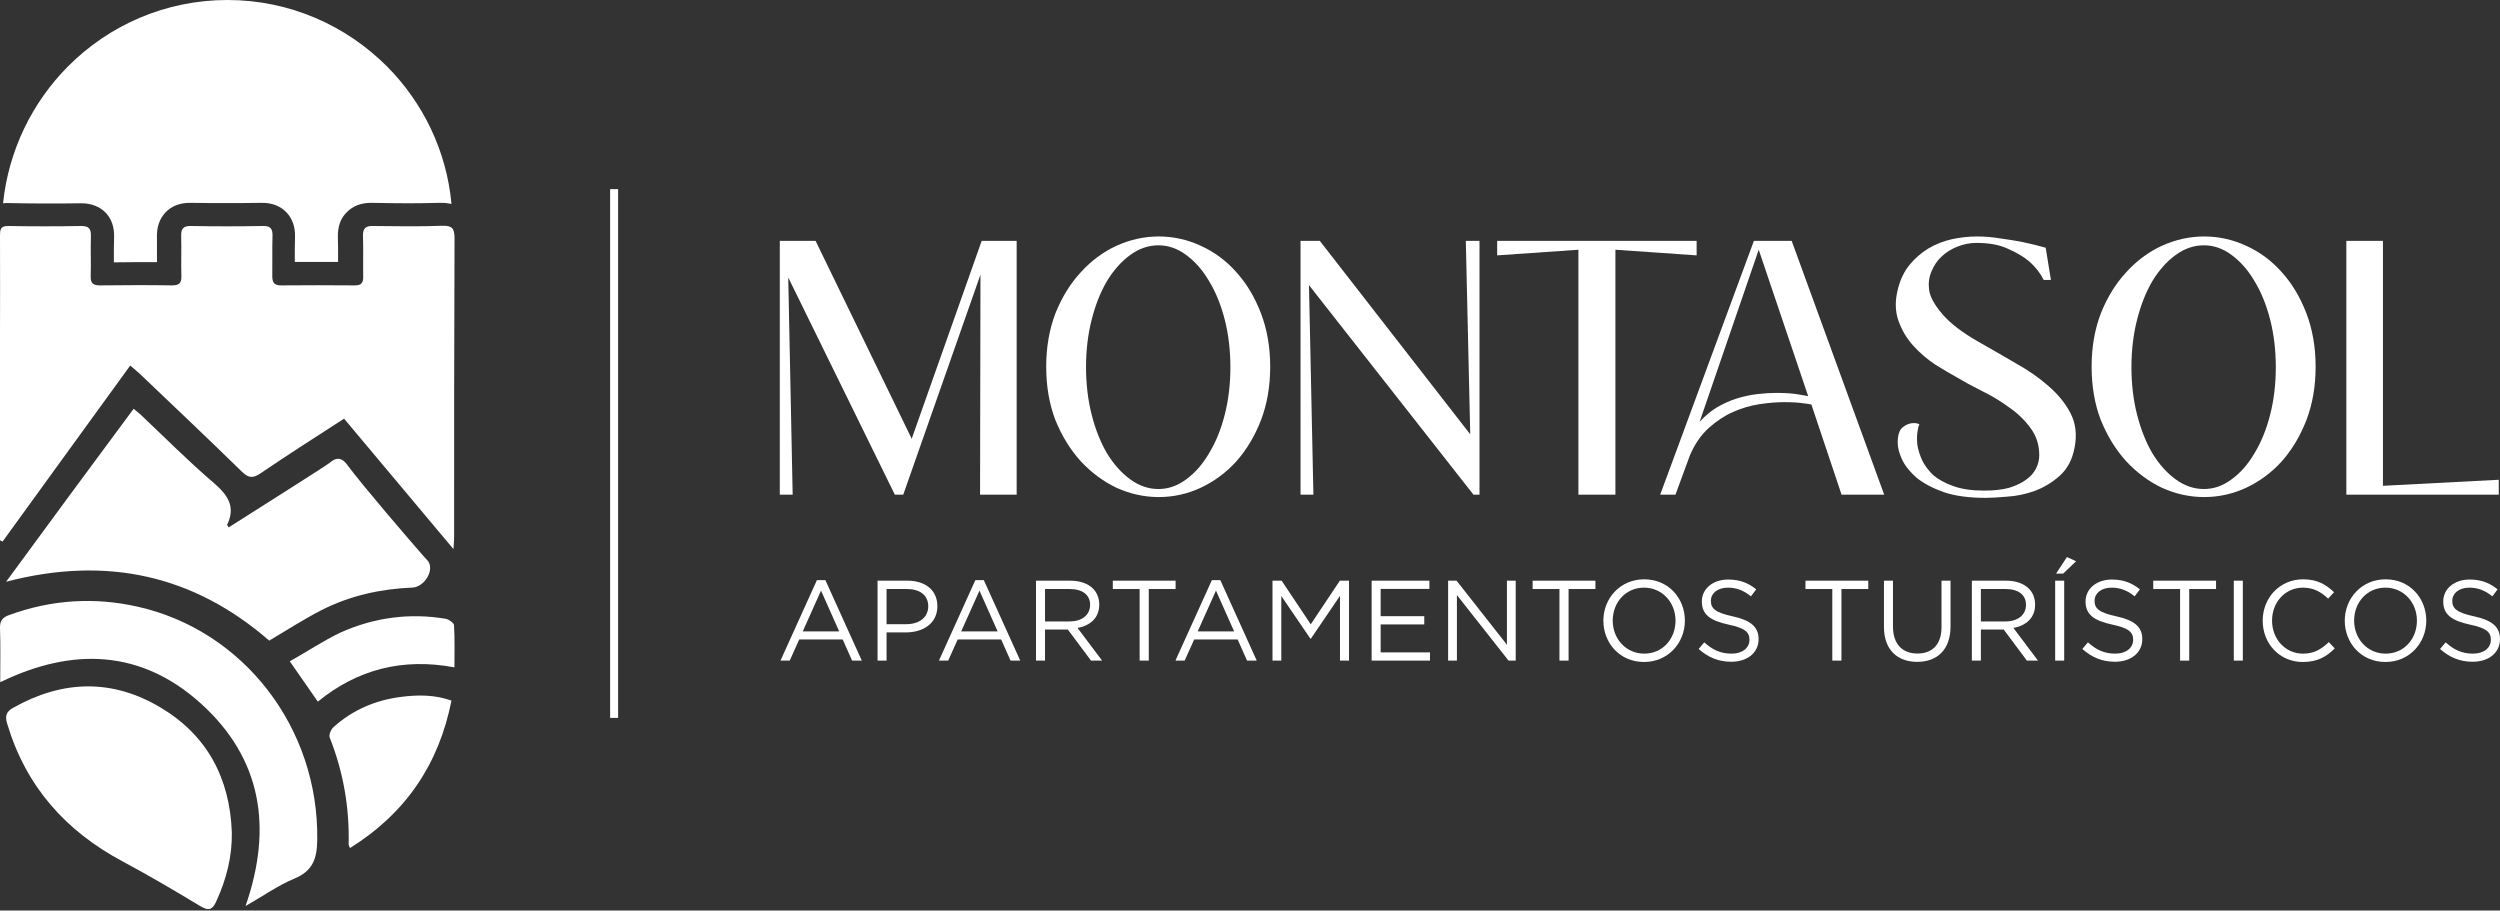
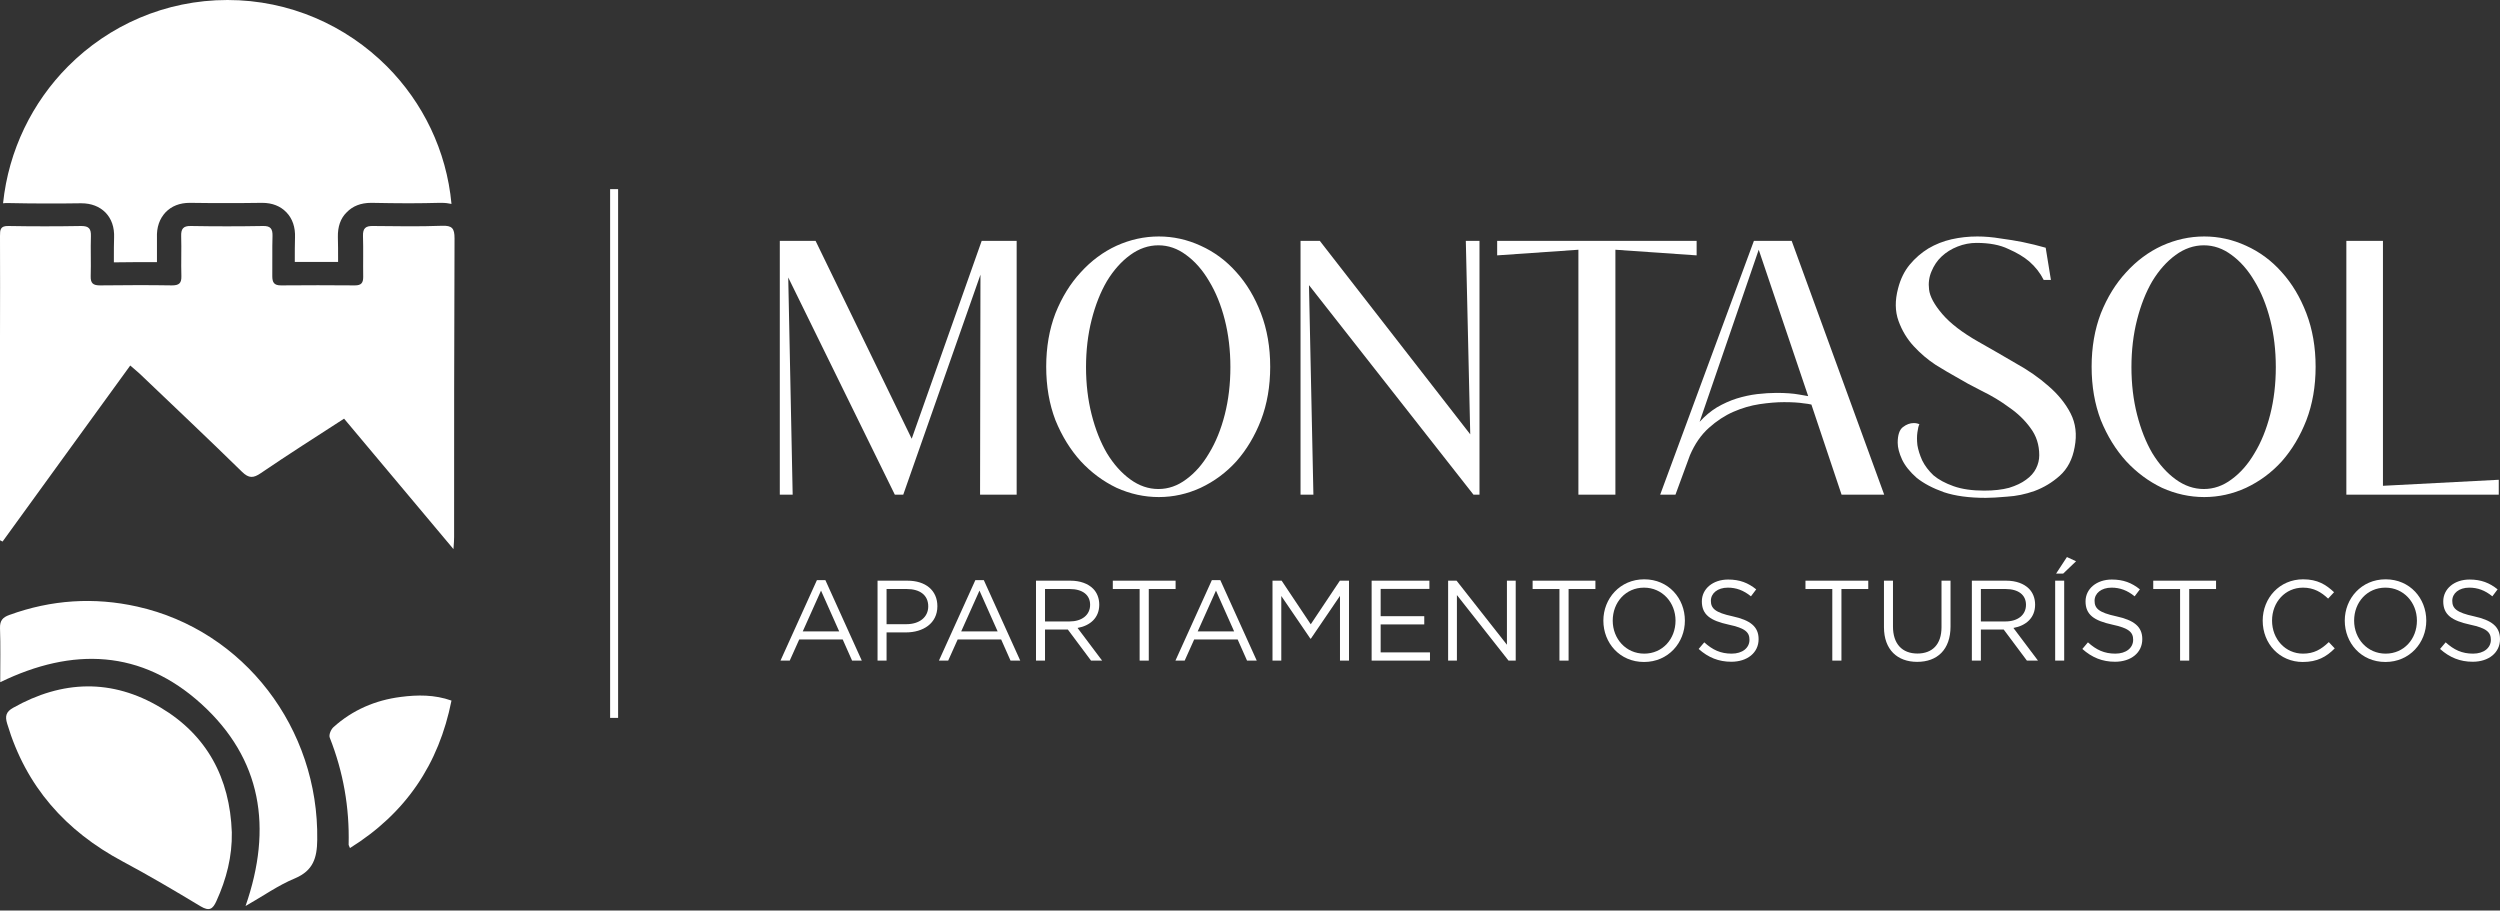
<svg xmlns="http://www.w3.org/2000/svg" width="313" height="114" viewBox="0 0 313 114" fill="none">
  <rect x="0" y="0" width="313" height="114" fill="#333333" stroke="none" />
  <path d="M312.845 60.067V61.929H293.763V30.16H298.345V60.822L312.845 60.067Z" fill="white" />
  <path d="M275.969 29.606C277.781 29.606 279.527 29.992 281.205 30.764C282.917 31.536 284.411 32.644 285.686 34.087C286.962 35.497 287.985 37.209 288.757 39.222C289.529 41.236 289.915 43.468 289.915 45.919C289.915 48.369 289.529 50.601 288.757 52.615C287.985 54.595 286.962 56.307 285.686 57.751C284.411 59.16 282.917 60.268 281.205 61.074C279.527 61.846 277.781 62.232 275.969 62.232C274.156 62.232 272.394 61.846 270.682 61.074C269.004 60.268 267.51 59.16 266.201 57.751C264.892 56.307 263.835 54.595 263.029 52.615C262.257 50.601 261.871 48.369 261.871 45.919C261.871 43.468 262.257 41.236 263.029 39.222C263.835 37.209 264.892 35.497 266.201 34.087C267.51 32.644 269.004 31.536 270.682 30.764C272.394 29.992 274.156 29.606 275.969 29.606ZM275.918 61.225C277.16 61.225 278.318 60.822 279.392 60.016C280.5 59.211 281.457 58.12 282.262 56.744C283.101 55.367 283.756 53.756 284.226 51.91C284.696 50.064 284.931 48.084 284.931 45.969C284.931 43.854 284.696 41.874 284.226 40.028C283.756 38.182 283.101 36.571 282.262 35.194C281.457 33.818 280.5 32.727 279.392 31.922C278.318 31.116 277.16 30.713 275.918 30.713C274.677 30.713 273.502 31.116 272.394 31.922C271.286 32.727 270.313 33.818 269.474 35.194C268.668 36.571 268.031 38.182 267.561 40.028C267.091 41.874 266.856 43.854 266.856 45.969C266.856 48.084 267.091 50.064 267.561 51.91C268.031 53.756 268.668 55.367 269.474 56.744C270.313 58.12 271.286 59.211 272.394 60.016C273.502 60.822 274.677 61.225 275.918 61.225Z" fill="white" />
  <path d="M247.712 42.797C249.256 43.67 250.8 44.559 252.344 45.466C253.921 46.338 255.297 47.295 256.472 48.335C257.68 49.376 258.604 50.517 259.241 51.759C259.879 53.001 260.047 54.411 259.745 55.988C259.476 57.499 258.855 58.69 257.882 59.563C256.942 60.402 255.885 61.04 254.71 61.476C253.569 61.879 252.427 62.114 251.286 62.181C250.145 62.282 249.256 62.332 248.618 62.332C246.537 62.332 244.791 62.097 243.382 61.627C241.972 61.124 240.831 60.52 239.958 59.815C239.119 59.076 238.515 58.321 238.145 57.549C237.776 56.744 237.591 56.039 237.591 55.435C237.591 54.461 237.81 53.807 238.246 53.471C238.682 53.135 239.135 52.968 239.605 52.968C239.874 52.968 240.109 53.018 240.31 53.118C240.21 53.286 240.126 53.622 240.059 54.126C239.991 54.595 239.991 55.133 240.059 55.737C240.159 56.341 240.361 56.979 240.663 57.65C240.998 58.321 241.468 58.942 242.072 59.513C242.71 60.05 243.549 60.503 244.59 60.872C245.63 61.241 246.906 61.426 248.416 61.426C249.625 61.426 250.665 61.309 251.538 61.074C252.411 60.805 253.116 60.469 253.653 60.067C254.223 59.664 254.643 59.194 254.911 58.657C255.18 58.12 255.314 57.566 255.314 56.995C255.314 55.686 254.945 54.545 254.206 53.572C253.502 52.598 252.612 51.742 251.538 51.004C250.497 50.232 249.356 49.544 248.114 48.94C246.906 48.335 245.798 47.731 244.791 47.127C244.12 46.758 243.298 46.271 242.324 45.667C241.351 45.029 240.445 44.257 239.605 43.351C238.766 42.445 238.129 41.387 237.692 40.179C237.256 38.971 237.239 37.611 237.642 36.101C237.944 34.926 238.431 33.936 239.102 33.13C239.773 32.325 240.545 31.653 241.418 31.116C242.324 30.579 243.298 30.193 244.338 29.958C245.379 29.723 246.453 29.606 247.56 29.606C248.5 29.606 249.474 29.69 250.481 29.858C251.488 29.992 252.411 30.143 253.25 30.311C254.223 30.512 255.18 30.747 256.12 31.016L256.774 35.044H255.868C255.432 34.171 254.827 33.399 254.055 32.727C253.384 32.157 252.511 31.637 251.437 31.167C250.397 30.663 249.071 30.411 247.46 30.411C246.654 30.411 245.865 30.562 245.093 30.865C244.321 31.167 243.65 31.586 243.079 32.123C242.542 32.627 242.123 33.248 241.821 33.986C241.519 34.691 241.418 35.446 241.519 36.252C241.619 37.124 242.173 38.148 243.18 39.323C244.187 40.498 245.698 41.656 247.712 42.797Z" fill="white" />
  <path d="M235.9 61.929H230.563L226.787 50.651C226.519 50.584 226.2 50.534 225.831 50.5C225.226 50.4 224.404 50.349 223.363 50.349C222.457 50.349 221.433 50.433 220.292 50.601C219.185 50.769 218.094 51.088 217.02 51.558C215.945 52.028 214.922 52.699 213.948 53.572C212.975 54.444 212.186 55.586 211.582 56.995L209.769 61.929H207.856L219.587 30.16H224.32L235.9 61.929ZM212.79 52.816C213.462 52.078 214.183 51.474 214.955 51.004C215.761 50.534 216.583 50.165 217.422 49.896C218.295 49.628 219.151 49.443 219.99 49.342C220.863 49.242 221.668 49.191 222.407 49.191C222.977 49.191 223.498 49.208 223.968 49.242C224.438 49.275 224.857 49.326 225.226 49.393C225.663 49.46 226.049 49.527 226.384 49.594L220.192 31.267L212.79 52.816Z" fill="white" />
  <path d="M212.418 30.16V31.972L202.248 31.267V61.929H197.616V31.267L187.445 31.972V30.16H212.418Z" fill="white" />
  <path d="M185.232 30.16V61.929H184.476L163.884 35.698L164.438 61.929H162.827V30.16H165.243L184.074 54.377L183.52 30.16H185.232Z" fill="white" />
  <path d="M145.083 29.606C146.895 29.606 148.641 29.992 150.319 30.764C152.031 31.536 153.524 32.644 154.8 34.087C156.075 35.497 157.099 37.209 157.871 39.222C158.643 41.236 159.029 43.468 159.029 45.919C159.029 48.369 158.643 50.601 157.871 52.615C157.099 54.595 156.075 56.307 154.8 57.751C153.524 59.16 152.031 60.268 150.319 61.074C148.641 61.846 146.895 62.232 145.083 62.232C143.27 62.232 141.508 61.846 139.796 61.074C138.118 60.268 136.624 59.16 135.315 57.751C134.006 56.307 132.949 54.595 132.143 52.615C131.371 50.601 130.985 48.369 130.985 45.919C130.985 43.468 131.371 41.236 132.143 39.222C132.949 37.209 134.006 35.497 135.315 34.087C136.624 32.644 138.118 31.536 139.796 30.764C141.508 29.992 143.27 29.606 145.083 29.606ZM145.032 61.225C146.274 61.225 147.432 60.822 148.506 60.016C149.614 59.211 150.571 58.12 151.376 56.744C152.215 55.367 152.87 53.756 153.34 51.91C153.81 50.064 154.045 48.084 154.045 45.969C154.045 43.854 153.81 41.874 153.34 40.028C152.87 38.182 152.215 36.571 151.376 35.194C150.571 33.818 149.614 32.727 148.506 31.922C147.432 31.116 146.274 30.713 145.032 30.713C143.79 30.713 142.616 31.116 141.508 31.922C140.4 32.727 139.427 33.818 138.588 35.194C137.782 36.571 137.144 38.182 136.675 40.028C136.205 41.874 135.97 43.854 135.97 45.969C135.97 48.084 136.205 50.064 136.675 51.91C137.144 53.756 137.782 55.367 138.588 56.744C139.427 58.12 140.4 59.211 141.508 60.016C142.616 60.822 143.79 61.225 145.032 61.225Z" fill="white" />
  <path d="M122.704 61.929L122.754 34.389L113.088 61.929H112.03L98.688 34.741L99.242 61.929H97.631V30.16H102.112L114.145 54.931L122.906 30.16H127.286V61.929H122.704Z" fill="white" />
  <path d="M309.583 82.851C307.997 82.851 306.696 82.322 305.495 81.25L306.195 80.421C307.239 81.364 308.24 81.836 309.626 81.836C310.97 81.836 311.856 81.121 311.856 80.106C311.856 79.177 311.356 78.648 309.255 78.205C306.953 77.705 305.895 76.961 305.895 75.289C305.895 73.716 307.282 72.558 309.183 72.558C310.641 72.558 311.685 72.973 312.7 73.788L312.042 74.66C311.113 73.902 310.184 73.573 309.154 73.573C307.854 73.573 307.024 74.288 307.024 75.217C307.024 76.161 307.539 76.69 309.741 77.162C311.971 77.647 313 78.462 313 80.021C313 81.736 311.57 82.851 309.583 82.851Z" fill="white" />
  <path d="M298.653 82.88C295.608 82.88 293.564 80.492 293.564 77.705C293.564 74.946 295.637 72.53 298.682 72.53C301.727 72.53 303.771 74.917 303.771 77.705C303.771 80.464 301.698 82.88 298.653 82.88ZM298.682 81.836C300.969 81.836 302.599 80.006 302.599 77.705C302.599 75.432 300.94 73.573 298.653 73.573C296.366 73.573 294.736 75.403 294.736 77.705C294.736 79.978 296.394 81.836 298.682 81.836Z" fill="white" />
  <path d="M288.307 82.88C285.419 82.88 283.289 80.607 283.289 77.705C283.289 74.874 285.405 72.53 288.35 72.53C290.165 72.53 291.223 73.202 292.224 74.145L291.48 74.946C290.637 74.145 289.693 73.573 288.335 73.573C286.119 73.573 284.461 75.375 284.461 77.705C284.461 80.021 286.134 81.836 288.335 81.836C289.708 81.836 290.608 81.307 291.566 80.392L292.309 81.178C291.266 82.236 290.122 82.88 288.307 82.88Z" fill="white" />
-   <path d="M279.672 82.708V72.701H280.801V82.708H279.672Z" fill="white" />
  <path d="M272.947 82.708V73.745H269.587V72.701H277.45V73.745H274.09V82.708H272.947Z" fill="white" />
  <path d="M264.798 82.851C263.212 82.851 261.911 82.322 260.71 81.25L261.41 80.421C262.454 81.364 263.455 81.836 264.841 81.836C266.185 81.836 267.071 81.121 267.071 80.106C267.071 79.177 266.571 78.648 264.47 78.205C262.168 77.705 261.11 76.961 261.11 75.289C261.11 73.716 262.497 72.558 264.398 72.558C265.856 72.558 266.9 72.973 267.915 73.788L267.257 74.66C266.328 73.902 265.399 73.573 264.37 73.573C263.069 73.573 262.24 74.288 262.24 75.217C262.24 76.161 262.754 76.69 264.956 77.162C267.186 77.647 268.215 78.462 268.215 80.021C268.215 81.736 266.785 82.851 264.798 82.851Z" fill="white" />
  <path d="M257.307 82.708V72.701H258.437V82.708H257.307ZM257.422 71.815L258.78 69.742L259.923 70.271L258.308 71.815H257.422Z" fill="white" />
  <path d="M246.877 82.708V72.701H251.18C252.409 72.701 253.395 73.073 254.024 73.702C254.51 74.188 254.796 74.888 254.796 75.703C254.796 77.362 253.653 78.334 252.08 78.62L255.154 82.708H253.767L250.865 78.82H248.006V82.708H246.877ZM248.006 77.805H251.079C252.581 77.805 253.653 77.033 253.653 75.718C253.653 74.488 252.709 73.745 251.094 73.745H248.006V77.805Z" fill="white" />
  <path d="M240.032 82.865C237.559 82.865 235.872 81.35 235.872 78.52V72.701H237.001V78.448C237.001 80.607 238.145 81.822 240.061 81.822C241.905 81.822 243.077 80.707 243.077 78.52V72.701H244.206V78.434C244.206 81.35 242.534 82.865 240.032 82.865Z" fill="white" />
  <path d="M229.404 82.708V73.745H226.045V72.701H233.907V73.745H230.548V82.708H229.404Z" fill="white" />
  <path d="M216.761 82.851C215.174 82.851 213.873 82.322 212.672 81.25L213.373 80.421C214.416 81.364 215.417 81.836 216.804 81.836C218.147 81.836 219.034 81.121 219.034 80.106C219.034 79.177 218.533 78.648 216.432 78.205C214.13 77.705 213.072 76.961 213.072 75.289C213.072 73.716 214.459 72.558 216.36 72.558C217.819 72.558 218.862 72.973 219.877 73.788L219.219 74.66C218.29 73.902 217.361 73.573 216.332 73.573C215.031 73.573 214.202 74.288 214.202 75.217C214.202 76.161 214.716 76.69 216.918 77.162C219.148 77.647 220.177 78.462 220.177 80.021C220.177 81.736 218.748 82.851 216.761 82.851Z" fill="white" />
  <path d="M205.83 82.88C202.785 82.88 200.741 80.492 200.741 77.705C200.741 74.946 202.814 72.53 205.859 72.53C208.904 72.53 210.948 74.917 210.948 77.705C210.948 80.464 208.875 82.88 205.83 82.88ZM205.859 81.836C208.146 81.836 209.776 80.006 209.776 77.705C209.776 75.432 208.117 73.573 205.83 73.573C203.543 73.573 201.913 75.403 201.913 77.705C201.913 79.978 203.572 81.836 205.859 81.836Z" fill="white" />
  <path d="M195.243 82.708V73.745H191.884V72.701H199.746V73.745H196.387V82.708H195.243Z" fill="white" />
  <path d="M181.305 82.708V72.701H182.362L188.667 80.721V72.701H189.767V82.708H188.867L182.405 74.503V82.708H181.305Z" fill="white" />
  <path d="M171.728 82.708V72.701H178.961V73.731H172.857V77.147H178.318V78.177H172.857V81.679H179.033V82.708H171.728Z" fill="white" />
  <path d="M159.317 82.708V72.701H160.461L164.106 78.162L167.751 72.701H168.895V82.708H167.766V74.603L164.12 79.963H164.063L160.418 74.617V82.708H159.317Z" fill="white" />
  <path d="M147.165 82.708L151.726 72.63H152.783L157.344 82.708H156.129L154.956 80.064H149.51L148.323 82.708H147.165ZM149.953 79.049H154.513L152.24 73.945L149.953 79.049Z" fill="white" />
  <path d="M142.682 82.708V73.745H139.323V72.701H147.185V73.745H143.826V82.708H142.682Z" fill="white" />
  <path d="M129.707 82.708V72.701H134.01C135.239 72.701 136.226 73.073 136.855 73.702C137.341 74.188 137.627 74.888 137.627 75.703C137.627 77.362 136.483 78.334 134.91 78.62L137.984 82.708H136.597L133.695 78.82H130.836V82.708H129.707ZM130.836 77.805H133.91C135.411 77.805 136.483 77.033 136.483 75.718C136.483 74.488 135.539 73.745 133.924 73.745H130.836V77.805Z" fill="white" />
  <path d="M117.555 82.708L122.115 72.63H123.173L127.734 82.708H126.518L125.346 80.064H119.9L118.713 82.708H117.555ZM120.343 79.049H124.903L122.63 73.945L120.343 79.049Z" fill="white" />
  <path d="M109.869 82.708V72.701H113.615C115.873 72.701 117.36 73.902 117.36 75.903C117.36 78.062 115.559 79.177 113.429 79.177H110.998V82.708H109.869ZM110.998 78.148H113.472C115.13 78.148 116.216 77.262 116.216 75.918C116.216 74.488 115.144 73.745 113.529 73.745H110.998V78.148Z" fill="white" />
  <path d="M97.718 82.708L102.278 72.63H103.336L107.896 82.708H106.681L105.508 80.064H100.062L98.875 82.708H97.718ZM100.505 79.049H105.065L102.792 73.945L100.505 79.049Z" fill="white" />
  <line x1="76.887" y1="23.68" x2="76.887" y2="89.88" stroke="white" />
  <path d="M0.382 25.451C0.57 25.424 0.758 25.424 0.972 25.424H1.08C2.556 25.451 4.112 25.478 5.696 25.478C7.091 25.478 8.567 25.478 10.07 25.451H10.178C11.439 25.451 12.459 25.856 13.21 26.612C13.962 27.394 14.338 28.447 14.284 29.77C14.257 30.552 14.257 31.335 14.257 32.172C14.257 32.388 14.257 32.63 14.257 32.846C15.223 32.846 16.163 32.819 17.075 32.819C17.934 32.819 18.793 32.819 19.651 32.819C19.651 32.603 19.651 32.388 19.651 32.199C19.651 31.362 19.651 30.552 19.651 29.77C19.598 28.447 19.973 27.394 20.725 26.585C21.476 25.802 22.496 25.397 23.758 25.397H23.838C25.314 25.424 26.817 25.424 28.293 25.424C29.769 25.424 31.272 25.424 32.748 25.397H32.829C34.09 25.397 35.11 25.802 35.861 26.585C36.613 27.367 36.989 28.447 36.935 29.742C36.908 30.66 36.908 31.578 36.908 32.549V32.792C37.794 32.792 38.679 32.792 39.619 32.792C40.477 32.792 41.39 32.792 42.329 32.792C42.329 32.684 42.329 32.549 42.329 32.441C42.329 31.497 42.329 30.579 42.302 29.689C42.276 28.393 42.624 27.34 43.403 26.585C44.154 25.802 45.174 25.397 46.462 25.397H46.569C48.126 25.424 49.683 25.451 51.186 25.451C52.581 25.451 53.843 25.424 54.996 25.397C55.104 25.397 55.211 25.397 55.292 25.397C55.748 25.397 56.151 25.451 56.526 25.532C55.909 18.839 52.93 12.82 48.448 8.313C43.322 3.185 36.264 0 28.481 0C20.671 0 13.613 3.185 8.514 8.313C4.059 12.793 1.08 18.785 0.382 25.451Z" fill="white" />
  <path d="M43.078 52.416C47.625 57.824 52.092 63.151 56.774 68.748C56.828 67.991 56.854 67.639 56.854 67.261C56.854 54.795 56.854 42.302 56.908 29.837C56.908 28.593 56.612 28.214 55.321 28.268C52.468 28.376 49.59 28.322 46.71 28.295C45.769 28.268 45.419 28.593 45.446 29.539C45.5 31.243 45.446 32.973 45.473 34.677C45.473 35.407 45.231 35.731 44.45 35.731C41.356 35.704 38.262 35.704 35.167 35.731C34.306 35.731 34.091 35.353 34.091 34.569C34.118 32.892 34.064 31.243 34.118 29.566C34.145 28.647 33.876 28.268 32.907 28.295C29.894 28.349 26.907 28.349 23.893 28.295C22.925 28.268 22.656 28.674 22.683 29.566C22.736 31.243 22.656 32.892 22.709 34.569C22.736 35.461 22.413 35.731 21.526 35.731C18.512 35.677 15.525 35.704 12.512 35.731C11.651 35.731 11.328 35.461 11.355 34.569C11.409 32.892 11.328 31.243 11.382 29.566C11.409 28.647 11.139 28.295 10.171 28.295C7.13 28.349 4.09 28.349 1.049 28.295C0.027 28.268 8.9407e-08 28.782 8.9407e-08 29.539C0.027 33.812 8.9407e-08 38.084 8.9407e-08 42.383C8.9407e-08 50.387 8.9407e-08 58.419 8.9407e-08 66.423C8.9407e-08 66.828 8.9407e-08 67.234 8.9407e-08 67.639C0.108 67.694 0.215 67.748 0.323 67.802C5.624 60.501 10.897 53.2 16.306 45.764C16.736 46.142 17.113 46.44 17.463 46.764C21.741 50.847 26.073 54.93 30.297 59.068C31.158 59.906 31.723 59.879 32.665 59.23C36.082 56.904 39.526 54.714 43.078 52.416Z" fill="white" />
-   <path d="M0.764 72.835C13.373 69.54 24.29 72.025 33.706 80.206C35.944 78.883 38.019 77.533 40.229 76.399C43.778 74.59 47.626 73.726 51.638 73.564C53.057 73.51 54.394 71.512 53.63 70.296C53.548 70.216 53.275 69.918 52.975 69.567C51.501 67.893 45.388 60.792 43.477 58.2C43.341 58.011 42.959 57.498 42.413 57.444C42.058 57.417 41.703 57.579 41.294 57.93C40.803 58.335 31.387 64.275 28.63 66.03C28.521 65.841 28.412 65.733 28.439 65.706C29.531 63.438 28.521 61.98 26.774 60.468C23.608 57.768 20.688 54.824 17.658 51.962C17.413 51.719 17.112 51.503 16.73 51.179C11.408 58.335 6.195 65.436 0.764 72.835Z" fill="white" />
  <path d="M29.024 104.209C28.783 97.38 25.89 92.027 20.105 88.585C14.024 84.953 7.81 85.144 1.649 88.613C0.765 89.104 0.604 89.65 0.899 90.606C3.256 98.5 8.238 104.045 15.336 107.842C18.658 109.617 21.899 111.529 25.113 113.469C26.212 114.124 26.64 113.824 27.096 112.813C28.355 110.054 29.078 107.214 29.024 104.209Z" fill="white" />
  <path d="M30.742 113.434C32.966 112.17 34.846 110.826 36.938 109.965C39.215 108.997 39.691 107.41 39.718 105.151C39.929 91.194 30.556 78.93 17.185 75.945C11.784 74.735 6.409 75.085 1.166 76.994C0.346 77.29 -0.025 77.693 0.001 78.635C0.081 80.813 0.028 83.018 0.028 85.412C9.11 81.001 17.715 81.324 25.234 88.155C32.754 95.013 34.157 103.618 30.742 113.434Z" fill="white" />
  <path d="M43.816 106.178C50.825 101.804 54.941 95.677 56.526 87.713C54.385 86.957 52.271 86.984 50.185 87.254C46.987 87.659 44.122 88.901 41.758 91.033C41.425 91.33 41.147 92.005 41.286 92.356C42.982 96.648 43.761 101.103 43.65 105.692C43.622 105.773 43.705 105.908 43.816 106.178Z" fill="white" />
-   <path d="M36.284 82.798C37.606 84.714 38.658 86.198 39.791 87.845C44.755 83.796 50.42 82.339 56.895 83.554C56.895 81.637 56.949 79.964 56.841 78.264C56.814 77.994 56.22 77.562 55.843 77.481C51.256 76.698 46.805 77.319 42.596 79.208C40.465 80.234 38.442 81.583 36.284 82.798Z" fill="white" />
</svg>